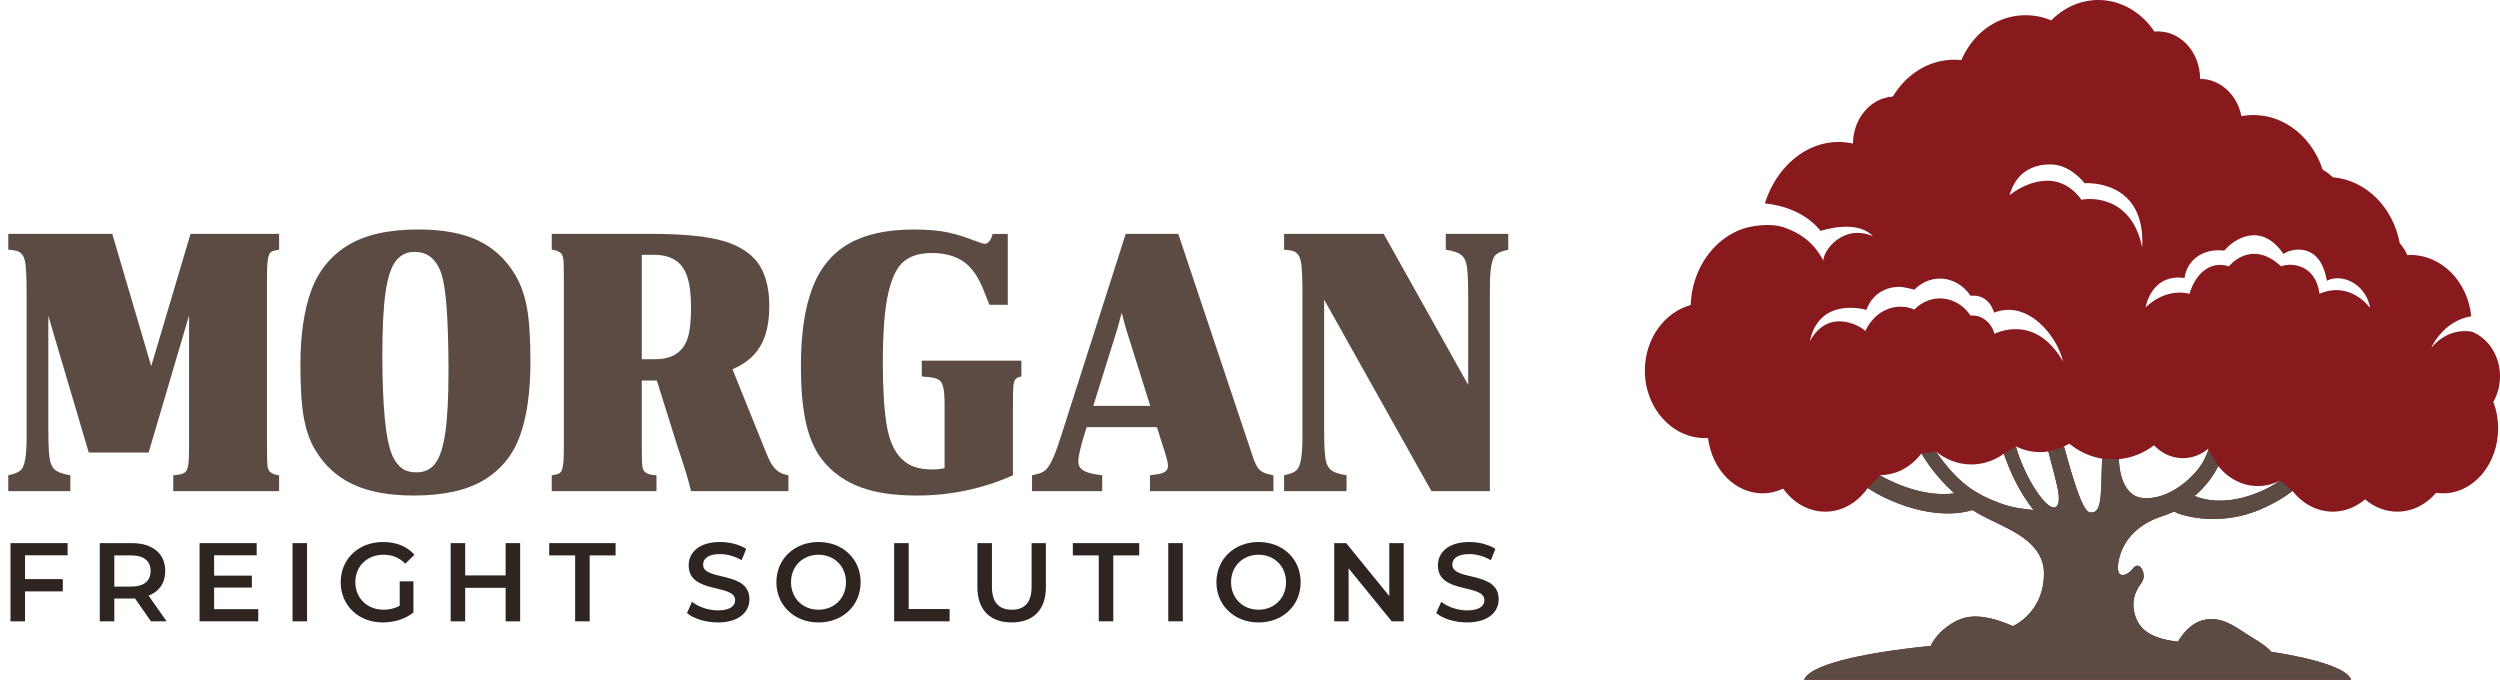
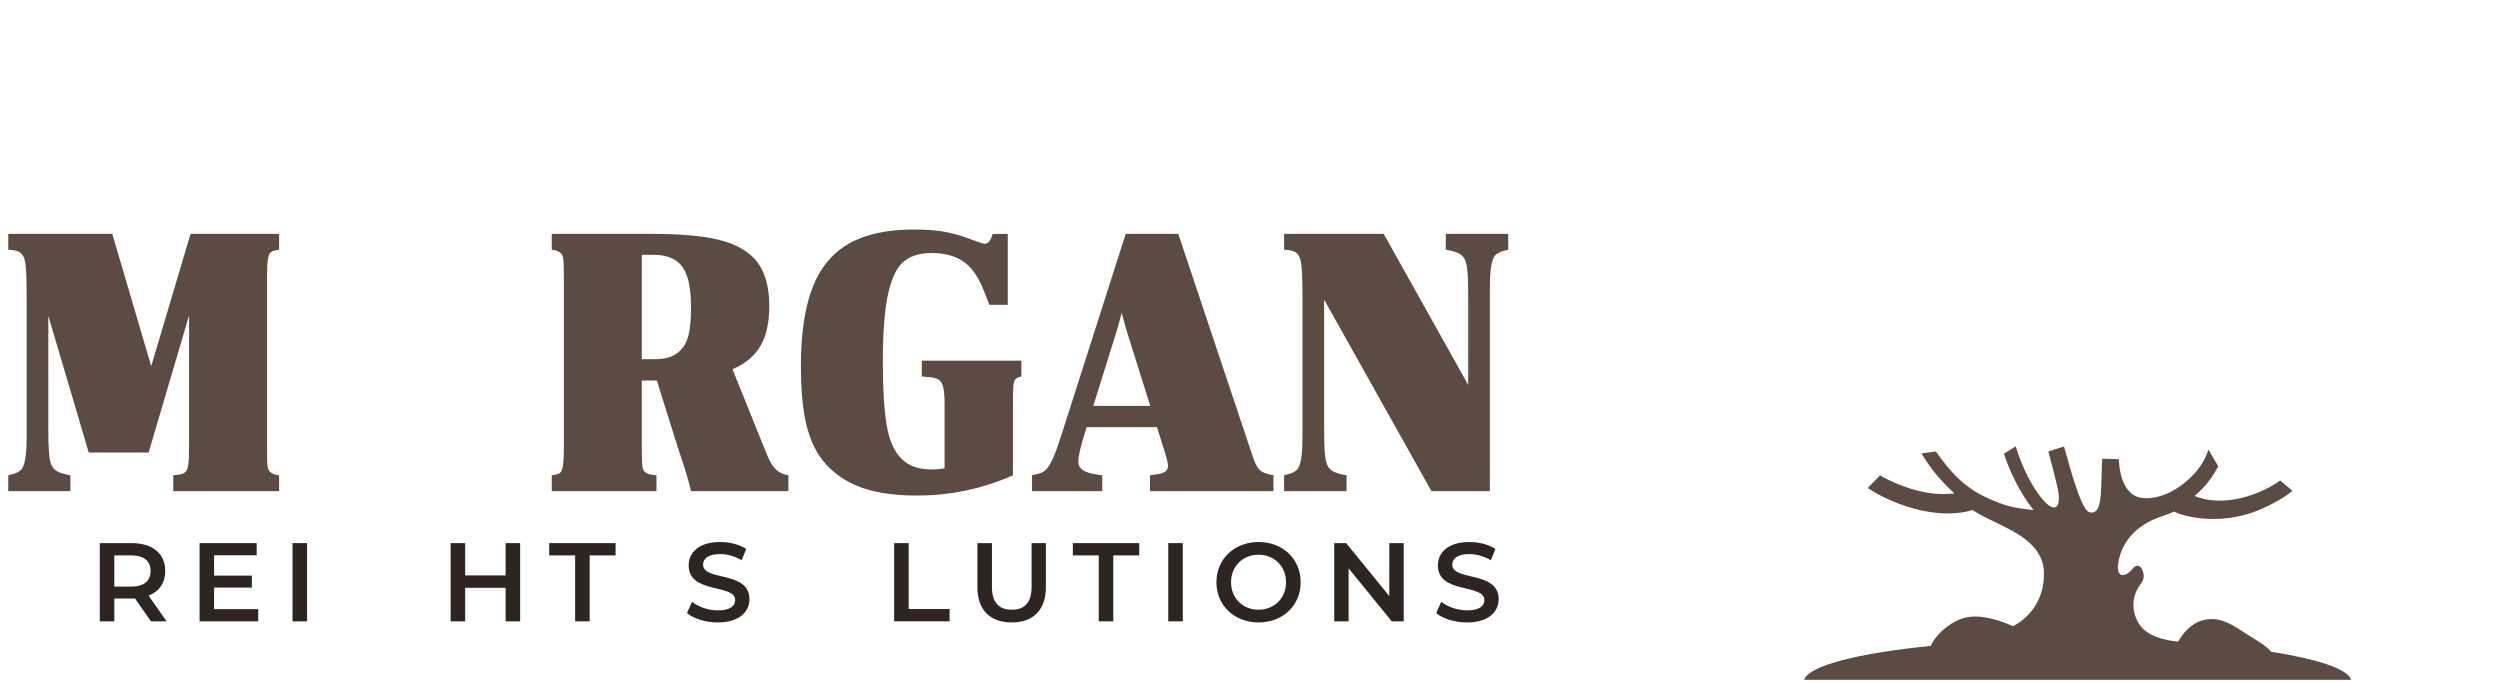
<svg xmlns="http://www.w3.org/2000/svg" id="Layer_1" data-name="Layer 1" viewBox="0 0 394.685 107.681">
  <defs>
    <style>
      .cls-1 {
        fill: #88191c;
      }

      .cls-1, .cls-2, .cls-3 {
        stroke-width: 0px;
      }

      .cls-2 {
        fill: #5b4b43;
      }

      .cls-3 {
        fill: #2e2521;
      }
    </style>
  </defs>
-   <path class="cls-1" d="M394.685,59.419c0-3.258-1.853-6.022-4.436-7.059-1.521-.246-4.14-.143-6.424,2.564,0,0,1.761-4.203,6.322-5.006-.548-5.444-4.659-9.674-9.654-9.674-.148,0-.293.017-.44.025-.314-.696-.717-1.332-1.2-1.883-1.044-5.656-5.329-9.966-10.577-10.4-.473-.478-1.004-.879-1.583-1.191-1.846-5.693-7.057-9.5-12.834-8.458-.66-3.365-3.328-5.884-6.522-5.884,0-4.299-3.233-7.819-7.217-7.475-3.917-5.845-11.417-6.689-16.278-1.761-4.906-2.057-11.263-.314-14.2,6.272-.365-.038-.732-.063-1.106-.063-4.043,0-7.606,2.306-9.705,5.811-3.494.225-6.269,3.454-6.295,7.427-6.046-1.334-11.785,2.79-13.913,9.446,2.761.292,6.341,1.325,8.811,4.339,4.563-1.339,7.081-.42,8.237.839-4.696-2.019-7.876,2.325-7.804,3.867-1.718-3.334-4.313-4.59-6.197-5.244-2.365-.82-5.473-.163-6.574.224-4.609,1.618-7.986,6.361-8.181,12.022-4.149,1.14-7.234,5.333-7.234,10.345,0,5.889,4.25,10.661,9.494,10.661.161,0,.318-.012.477-.021.622,4.945,4.237,8.739,8.604,8.739,1.152,0,2.251-.266,3.257-.746,1.596,2.226,3.981,3.641,6.647,3.641,2.701,0,5.112-1.456,6.707-3.735.832.547,1.705,1.048,2.618,1.486,6.623,3.183,11.625,2.733,13.904,1.991,1.401.895,2.665,1.45,3.972,2.098,2.669,1.325,7.208,3.34,7.322,7.692.096,3.663-1.586,6.371-3.927,7.987-.269.186-.598.372-.966.557-1.134-.516-2.782-1.147-4.554-1.413-2.12-.319-3.854,0-5.884,1.525-1.614,1.214-2.327,2.521-2.551,3.007-11.43,1.142-19.208,3.101-19.971,5.351h86.364c-.586-1.728-5.307-3.284-12.641-4.43-.551-.702-1.654-1.445-3.142-2.342-2.355-1.419-4.657-3.491-7.722-2.612-1.881.538-3.143,2.174-3.839,3.358-2.356-.247-4.817-.886-6.083-2.691-.561-.8-1.914-3.563.154-6.358.47-.635.702-1.274.34-2.174-.111-.276-.654-1.431-1.605-.236s-2.907,1.819-2.113-1.597c.793-3.417,3.433-5.652,6.809-6.748.67-.218,1.296-.467,1.885-.739,1.512.86,7.604,2.338,13.796-.404,1.75-.774,3.409-1.685,4.893-2.847,1.588,2.012,3.85,3.274,6.365,3.274,1.902,0,3.661-.722,5.093-1.944,1.432,1.222,3.19,1.944,5.093,1.944,2.391,0,4.556-1.137,6.128-2.978.356.052.717.082,1.085.082,4.805,0,8.7-4.592,8.7-10.257,0-1.489-.272-2.902-.755-4.179.662-1.165,1.05-2.544,1.05-4.028ZM323.924,25.966c3.016.094,5.188,2.959,5.188,2.959,0,0,9.682-.768,9.084,10.165-1.612-8.088-8.073-7.895-9.579-7.544-3.841-5.275-9.358-2.351-11.36-.721.976-3.51,3.561-4.957,6.667-4.859ZM325.851,70.488c.283-.138.56-.286.827-.453,1.508,1.23,3.282,2.071,5.211,2.378-.025.299-.043.593-.052.878-.158,5.213-.037,7.888-1.903,7.605-1.199-.182-2.732-5.525-4.083-10.409ZM294.658,48.927c.637-1.827,2.346-3.697,5.388-3.639.276.005,1.931.345,2.179.449,1.072-1.088,2.489-1.755,4.046-1.755,1.977,0,3.726,1.07,4.83,2.715,3.041-.303,3.71,2.67,3.709,2.666,5.268-2.098,9.956,3.612,10.893,7.723-4.459-7.789-10.826-4.379-10.826-4.379-.483-1.779-2.018-3.045-3.776-2.881-2.142-3.192-6.23-3.645-8.876-.96-3.044-1.279-6.338.273-7.743,3.42-.123-.405-5.618-4.106-8.76,1.587,1.529-7.187,8.911-4.951,8.937-4.945ZM298.146,75.761c-.504-.243-.981-.5-1.44-.764.051.002.101.005.153.005,2.575,0,4.886-1.321,6.479-3.417.79,1.294,1.708,2.611,2.736,3.774.89,1.008,1.705,1.83,2.469,2.526-1.959.279-5.521.228-10.396-2.124ZM315.706,79.429c-3.906-1.481-6.57-3.106-10.074-8.15,1.571,1.283,3.499,2.045,5.59,2.045,1.894,0,3.656-.624,5.139-1.694.947,2.798,2.417,6.011,4.682,8.896-1.127-.16-3.017-.219-5.337-1.098ZM322.479,78.847c-1.582-1.863-3.23-4.982-4.244-8.384,1.172.581,2.463.914,3.826.914.448,0,.888-.037,1.32-.105.648,2.423,1.24,4.718,1.477,5.867.635,3.075-.453,3.978-2.379,1.709ZM337.74,78.529c-2.068-.513-3.126-3.023-3.224-6.035,2.043-.193,3.938-.974,5.546-2.195,1.195,1.26,2.799,2.036,4.567,2.036,1.488,0,2.858-.55,3.968-1.474.018.045.04.087.058.132-.439,1.332-1.159,2.651-2.286,3.845-3.567,3.775-7.104,4.069-8.629,3.69ZM356.674,77.687c-5.065,2.096-8.542,1.306-10.214.613,1.7-1.409,2.89-3.064,3.746-4.702,1.582,1.932,3.798,3.138,6.256,3.138,1.254,0,2.444-.318,3.521-.881-.978.695-2.073,1.322-3.309,1.833ZM366.193,46.379c-.6-4.568-4.373-4.993-6.069-4.33-4.769-4.446-8.238,0-8.238,0-3.035-.974-5.348,1.298-6.214,4.33-4.04-.971-6.937,2.161-6.937,2.161,0,0,.829-5.387,6.146-4.653.289-2.38,2.428-4.759,6.282-4.327,1.638-1.948,5.877-4.543,9.345.541.868-.758,5.766-2.225,6.836,4.219,2.433-1.239,6.195.526,6.845,4.327,0,0-3.018-4.377-7.996-2.27Z" />
  <path class="cls-2" d="M359.983,75.854c-.978.695-2.073,1.322-3.309,1.833-5.065,2.096-8.542,1.306-10.214.613,1.7-1.409,2.89-3.064,3.746-4.702l-1.552-2.603c-.439,1.332-1.159,2.651-2.286,3.845-3.567,3.775-7.104,4.069-8.629,3.69-2.068-.513-3.126-3.023-3.224-6.035l-2.626-.081c-.025.299-.043.593-.052.878-.158,5.213-.037,7.888-1.903,7.605-1.199-.182-2.732-5.525-4.083-10.409l-2.47.784c.648,2.423,1.24,4.718,1.477,5.867.635,3.075-.453,3.978-2.379,1.709-1.582-1.863-3.23-4.982-4.244-8.384l-1.874,1.167c.947,2.798,2.417,6.011,4.682,8.896-1.127-.16-3.017-.219-5.337-1.098-3.906-1.481-6.57-3.106-10.074-8.15l-2.295.305c.79,1.294,1.708,2.611,2.736,3.774.89,1.008,1.705,1.83,2.469,2.526-1.959.279-5.521.228-10.396-2.124-.504-.243-.981-.5-1.44-.764.051.002.101.005.153.005l-1.992,2.042c.832.547,1.705,1.048,2.618,1.486,6.623,3.183,11.625,2.733,13.904,1.991,1.401.895,2.665,1.45,3.972,2.098,2.669,1.325,7.208,3.34,7.322,7.692.096,3.663-1.586,6.371-3.927,7.987-.269.186-.598.372-.966.557-1.134-.516-2.782-1.147-4.554-1.413-2.12-.319-3.854,0-5.884,1.525-1.614,1.214-2.327,2.521-2.551,3.007-11.43,1.142-19.208,3.101-19.971,5.351h86.364c-.586-1.728-5.307-3.284-12.641-4.43-.551-.702-1.654-1.445-3.142-2.342-2.355-1.419-4.657-3.491-7.722-2.612-1.881.538-3.143,2.174-3.839,3.358-2.356-.247-4.817-.886-6.083-2.691-.561-.8-1.914-3.563.154-6.358.47-.635.702-1.274.34-2.174-.111-.276-.654-1.431-1.605-.236s-2.907,1.819-2.113-1.597c.793-3.417,3.433-5.652,6.809-6.748.67-.218,1.296-.467,1.885-.739,1.512.86,7.604,2.338,13.796-.404,1.75-.774,3.409-1.685,4.893-2.847l-1.942-1.65Z" />
  <g>
    <path class="cls-2" d="M23.874,57.808l-6.149-20.885H1.307v2.495c.541.039.966.096,1.276.174.309.078.58.232.812.464.232.232.406.59.522,1.074.116.484.193,1.209.232,2.175.038.967.057,2.07.057,3.307v22.277c0,1.625-.078,2.843-.232,3.656-.155.812-.368,1.354-.638,1.624-.271.271-.658.484-1.16.638l-.87.232v2.495h9.804v-2.495c-.658-.116-1.19-.251-1.596-.406-.406-.154-.725-.348-.957-.58-.232-.232-.416-.551-.551-.957-.136-.406-.232-1.024-.29-1.856-.058-.831-.087-2.001-.087-3.509v-17.868l6.381,21.581h9.456l6.382-21.639v20.769c0,1.238-.039,2.146-.116,2.727-.078.58-.223.977-.435,1.19-.213.213-.551.358-1.015.435l-.928.116v2.495h16.708v-2.495c-.31-.038-.571-.096-.783-.174-.213-.077-.397-.174-.551-.291-.271-.193-.435-.531-.493-1.015-.058-.483-.087-1.596-.087-3.336v-26.339c0-1.237.038-2.146.116-2.726.077-.58.193-.976.348-1.19.154-.212.425-.357.813-.435l.638-.116v-2.495h-13.981l-6.208,20.885Z" />
-     <path class="cls-2" d="M81.423,43.537c-1.47-2.514-3.433-4.361-5.888-5.54-2.457-1.18-5.618-1.77-9.486-1.77-4.719,0-8.441.842-11.168,2.524-2.727,1.682-4.651,4.081-5.773,7.194-1.122,3.113-1.682,6.991-1.682,11.632,0,3.752.193,6.614.58,8.586.386,1.973.986,3.617,1.798,4.932,1.47,2.437,3.461,4.235,5.975,5.395,2.514,1.161,5.685,1.741,9.515,1.741,4.718,0,8.431-.822,11.139-2.466,2.707-1.644,4.602-3.993,5.685-7.049,1.082-3.055,1.624-6.904,1.624-11.545,0-3.751-.184-6.614-.551-8.586-.368-1.973-.957-3.655-1.769-5.047ZM70.313,68.222c-.329,2.301-.851,3.936-1.567,4.902-.716.967-1.711,1.45-2.987,1.45-.928,0-1.683-.203-2.262-.609-.58-.406-1.083-1.054-1.509-1.944-.58-1.276-.996-3.297-1.248-6.062-.252-2.765-.377-6.043-.377-9.833,0-4.254.164-7.551.493-9.891.328-2.34.86-4.003,1.596-4.989.734-.986,1.74-1.479,3.016-1.479.889,0,1.654.213,2.291.638.638.427,1.17,1.083,1.596,1.973.541,1.161.918,3.114,1.132,5.86.212,2.746.319,6.189.319,10.327,0,4.139-.165,7.358-.493,9.659Z" />
    <path class="cls-2" d="M124.469,75.038c-.658-.116-1.189-.319-1.596-.609-.406-.291-.764-.687-1.073-1.19-.31-.502-.658-1.256-1.044-2.262l-5.113-12.68c1.346-.586,2.467-1.319,3.315-2.23.85-.889,1.479-1.973,1.886-3.249.406-1.276.609-2.785.609-4.525,0-3.249-.774-5.724-2.321-7.426-1.392-1.469-3.364-2.494-5.917-3.074-2.552-.58-5.995-.87-10.327-.87h-15.78v2.495c.309.039.57.096.783.174.213.078.396.174.551.291.27.193.435.531.493,1.015.058.485.087,1.596.087,3.336v26.339c0,1.238-.039,2.146-.116,2.727-.078.58-.194.977-.348,1.19-.155.213-.426.358-.812.435l-.638.116v2.495h16.534v-2.495c-.503-.038-.881-.096-1.132-.174-.252-.077-.455-.174-.609-.291-.271-.193-.435-.531-.493-1.015-.058-.483-.086-1.596-.086-3.336v-10.153h2.378l3.307,10.559c1.044,3.055,1.741,5.357,2.089,6.903h15.374v-2.495ZM108.748,52.703c-.232,1.083-.658,1.934-1.277,2.553-.426.464-.967.822-1.624,1.073-.658.252-1.47.378-2.437.378h-2.088v-16.476h1.914c.967,0,1.799.136,2.495.406.697.271,1.256.638,1.682,1.103.619.696,1.054,1.605,1.306,2.727.251,1.122.377,2.494.377,4.119,0,1.663-.116,3.037-.348,4.119Z" />
    <path class="cls-2" d="M144.774,78.23c5.298,0,10.345-1.064,15.141-3.191v-10.791c0-1.508.019-2.562.058-3.162.038-.599.154-1.005.348-1.218.193-.213.502-.357.928-.435v-2.495h-15.722v2.495l1.276.116c.658.078,1.141.223,1.45.436.309.213.531.609.667,1.189.135.58.203,1.489.203,2.727v10.025c-.606.112-1.236.186-1.915.186-1.122,0-2.069-.135-2.842-.406-.774-.27-1.45-.696-2.031-1.276-1.161-1.122-1.944-2.891-2.35-5.308-.406-2.416-.609-5.715-.609-9.892,0-4.757.281-8.383.841-10.877.561-2.495,1.382-4.186,2.466-5.076,1.083-.889,2.553-1.335,4.409-1.335,2.01,0,3.674.446,4.989,1.335,1.314.89,2.398,2.436,3.249,4.641l.87,2.204h2.901v-11.197h-2.379c-.155.542-.339.938-.551,1.189-.213.252-.455.378-.725.378-.039,0-.213-.038-.522-.116-.116-.038-.242-.087-.377-.145-.136-.058-.281-.106-.435-.145-.039-.038-.087-.067-.145-.086-.058-.019-.126-.029-.203-.029-1.199-.502-2.523-.918-3.974-1.248-1.45-.328-3.298-.493-5.54-.493-4.216,0-7.629.745-10.239,2.234-2.611,1.489-4.526,3.81-5.744,6.962-1.218,3.152-1.827,7.28-1.827,12.386,0,3.288.222,6.062.667,8.325.444,2.263,1.17,4.168,2.176,5.715,1.392,2.089,3.326,3.675,5.801,4.757,2.475,1.082,5.705,1.625,9.689,1.625Z" />
    <path class="cls-2" d="M170.618,73.936c-.252-.271-.378-.638-.378-1.103,0-.85.407-2.552,1.219-5.105l.09-.29h11.104l.93,2.958.406,1.277c.27.89.406,1.508.406,1.856,0,.387-.136.687-.406.899-.271.213-.697.358-1.276.435l-1.161.174v2.495h19.493v-2.495c-.774-.154-1.334-.319-1.682-.493-.348-.174-.648-.464-.899-.87-.252-.406-.532-1.092-.841-2.059l-11.603-34.693h-8.297l-10.036,31.386c-.542,1.74-1.006,3.045-1.392,3.916-.387.87-.755,1.489-1.103,1.856-.348.368-.793.609-1.334.726l-.928.232v2.495h11.08v-2.495c-.967-.116-1.711-.261-2.233-.435-.522-.174-.909-.396-1.16-.667ZM176.39,51.949c.348-1.238.58-2.089.697-2.553.116.464.348,1.315.696,2.553l3.813,12.125h-8.994l3.789-12.125Z" />
    <path class="cls-2" d="M228.254,39.418c.697.116,1.247.251,1.653.406.407.154.726.348.957.58.232.232.415.551.551.957.135.407.232,1.025.29,1.856.058.833.086,2.002.086,3.51v14.039l-13.343-23.844h-15.722v2.495c.541.039.966.096,1.276.174.309.078.58.232.812.464.232.232.406.59.522,1.074.116.484.193,1.209.232,2.175.038.967.057,2.07.057,3.307v22.277c0,1.625-.078,2.843-.232,3.656-.155.812-.368,1.354-.638,1.624-.271.271-.658.484-1.16.638l-.87.232v2.495h9.862v-2.495c-.697-.116-1.248-.251-1.654-.406-.406-.154-.725-.348-.957-.58-.232-.232-.416-.551-.551-.957-.136-.406-.232-1.024-.29-1.856-.058-.831-.087-2.001-.087-3.509v-20.421l16.94,30.225h9.224v-31.966c0-1.624.077-2.843.232-3.655.154-.812.367-1.353.638-1.624.271-.271.658-.483,1.161-.638l.87-.232v-2.495h-9.862v2.495Z" />
    <g>
-       <path class="cls-3" d="M3.951,87.667v3.757h5.962v1.94H3.951v4.728H1.658v-12.348h9.014v1.923H3.951Z" />
      <path class="cls-3" d="M23.832,98.092l-2.522-3.616c-.159.018-.317.018-.476.018h-2.787v3.599h-2.293v-12.348h5.08c3.246,0,5.256,1.658,5.256,4.393,0,1.87-.953,3.246-2.628,3.898l2.84,4.057h-2.469ZM20.727,87.685h-2.681v4.921h2.681c2.011,0,3.052-.917,3.052-2.469s-1.041-2.452-3.052-2.452Z" />
      <path class="cls-3" d="M40.767,96.169v1.923h-9.26v-12.348h9.014v1.923h-6.721v3.21h5.962v1.887h-5.962v3.404h6.967Z" />
      <path class="cls-3" d="M46.184,85.744h2.293v12.348h-2.293v-12.348Z" />
-       <path class="cls-3" d="M63.101,91.777h2.17v4.921c-1.288,1.041-3.087,1.57-4.833,1.57-3.828,0-6.65-2.664-6.65-6.35s2.822-6.35,6.686-6.35c2.063,0,3.792.688,4.957,2.011l-1.446,1.411c-.97-.97-2.082-1.411-3.404-1.411-2.628,0-4.48,1.781-4.48,4.339,0,2.505,1.852,4.339,4.462,4.339.882,0,1.747-.176,2.54-.635v-3.845Z" />
      <path class="cls-3" d="M82.118,85.744v12.348h-2.293v-5.292h-6.385v5.292h-2.293v-12.348h2.293v5.098h6.385v-5.098h2.293Z" />
      <path class="cls-3" d="M90.799,87.685h-4.093v-1.94h10.478v1.94h-4.092v10.407h-2.293v-10.407Z" />
      <path class="cls-3" d="M108.457,96.787l.794-1.782c.988.794,2.558,1.358,4.075,1.358,1.922,0,2.734-.688,2.734-1.605,0-2.663-7.338-.917-7.338-5.503,0-1.993,1.588-3.687,4.975-3.687,1.481,0,3.034.388,4.11,1.094l-.723,1.782c-1.111-.653-2.329-.97-3.405-.97-1.905,0-2.681.741-2.681,1.676,0,2.628,7.32.917,7.32,5.45,0,1.976-1.605,3.669-4.992,3.669-1.923,0-3.845-.6-4.869-1.481Z" />
-       <path class="cls-3" d="M122.571,91.918c0-3.651,2.822-6.35,6.65-6.35,3.828,0,6.65,2.681,6.65,6.35s-2.822,6.35-6.65,6.35c-3.828,0-6.65-2.699-6.65-6.35ZM133.56,91.918c0-2.522-1.852-4.339-4.339-4.339-2.487,0-4.339,1.816-4.339,4.339s1.852,4.339,4.339,4.339c2.487,0,4.339-1.817,4.339-4.339Z" />
      <path class="cls-3" d="M141.165,85.744h2.293v10.407h6.456v1.94h-8.749v-12.348Z" />
      <path class="cls-3" d="M154.307,92.712v-6.968h2.293v6.879c0,2.54,1.146,3.634,3.14,3.634,1.993,0,3.122-1.094,3.122-3.634v-6.879h2.258v6.968c0,3.598-2.029,5.556-5.398,5.556-3.387,0-5.415-1.958-5.415-5.556Z" />
      <path class="cls-3" d="M173.466,87.685h-4.093v-1.94h10.478v1.94h-4.092v10.407h-2.293v-10.407Z" />
      <path class="cls-3" d="M184.439,85.744h2.293v12.348h-2.293v-12.348Z" />
      <path class="cls-3" d="M192.042,91.918c0-3.651,2.822-6.35,6.649-6.35,3.828,0,6.65,2.681,6.65,6.35s-2.822,6.35-6.65,6.35c-3.827,0-6.649-2.699-6.649-6.35ZM203.031,91.918c0-2.522-1.853-4.339-4.34-4.339-2.487,0-4.339,1.816-4.339,4.339s1.852,4.339,4.339,4.339c2.487,0,4.34-1.817,4.34-4.339Z" />
      <path class="cls-3" d="M221.608,85.744v12.348h-1.888l-6.809-8.361v8.361h-2.275v-12.348h1.888l6.809,8.361v-8.361h2.275Z" />
      <path class="cls-3" d="M226.742,96.787l.794-1.782c.987.794,2.558,1.358,4.074,1.358,1.923,0,2.734-.688,2.734-1.605,0-2.663-7.338-.917-7.338-5.503,0-1.993,1.588-3.687,4.975-3.687,1.481,0,3.034.388,4.109,1.094l-.723,1.782c-1.111-.653-2.329-.97-3.404-.97-1.905,0-2.682.741-2.682,1.676,0,2.628,7.32.917,7.32,5.45,0,1.976-1.605,3.669-4.992,3.669-1.922,0-3.845-.6-4.868-1.481Z" />
    </g>
  </g>
</svg>